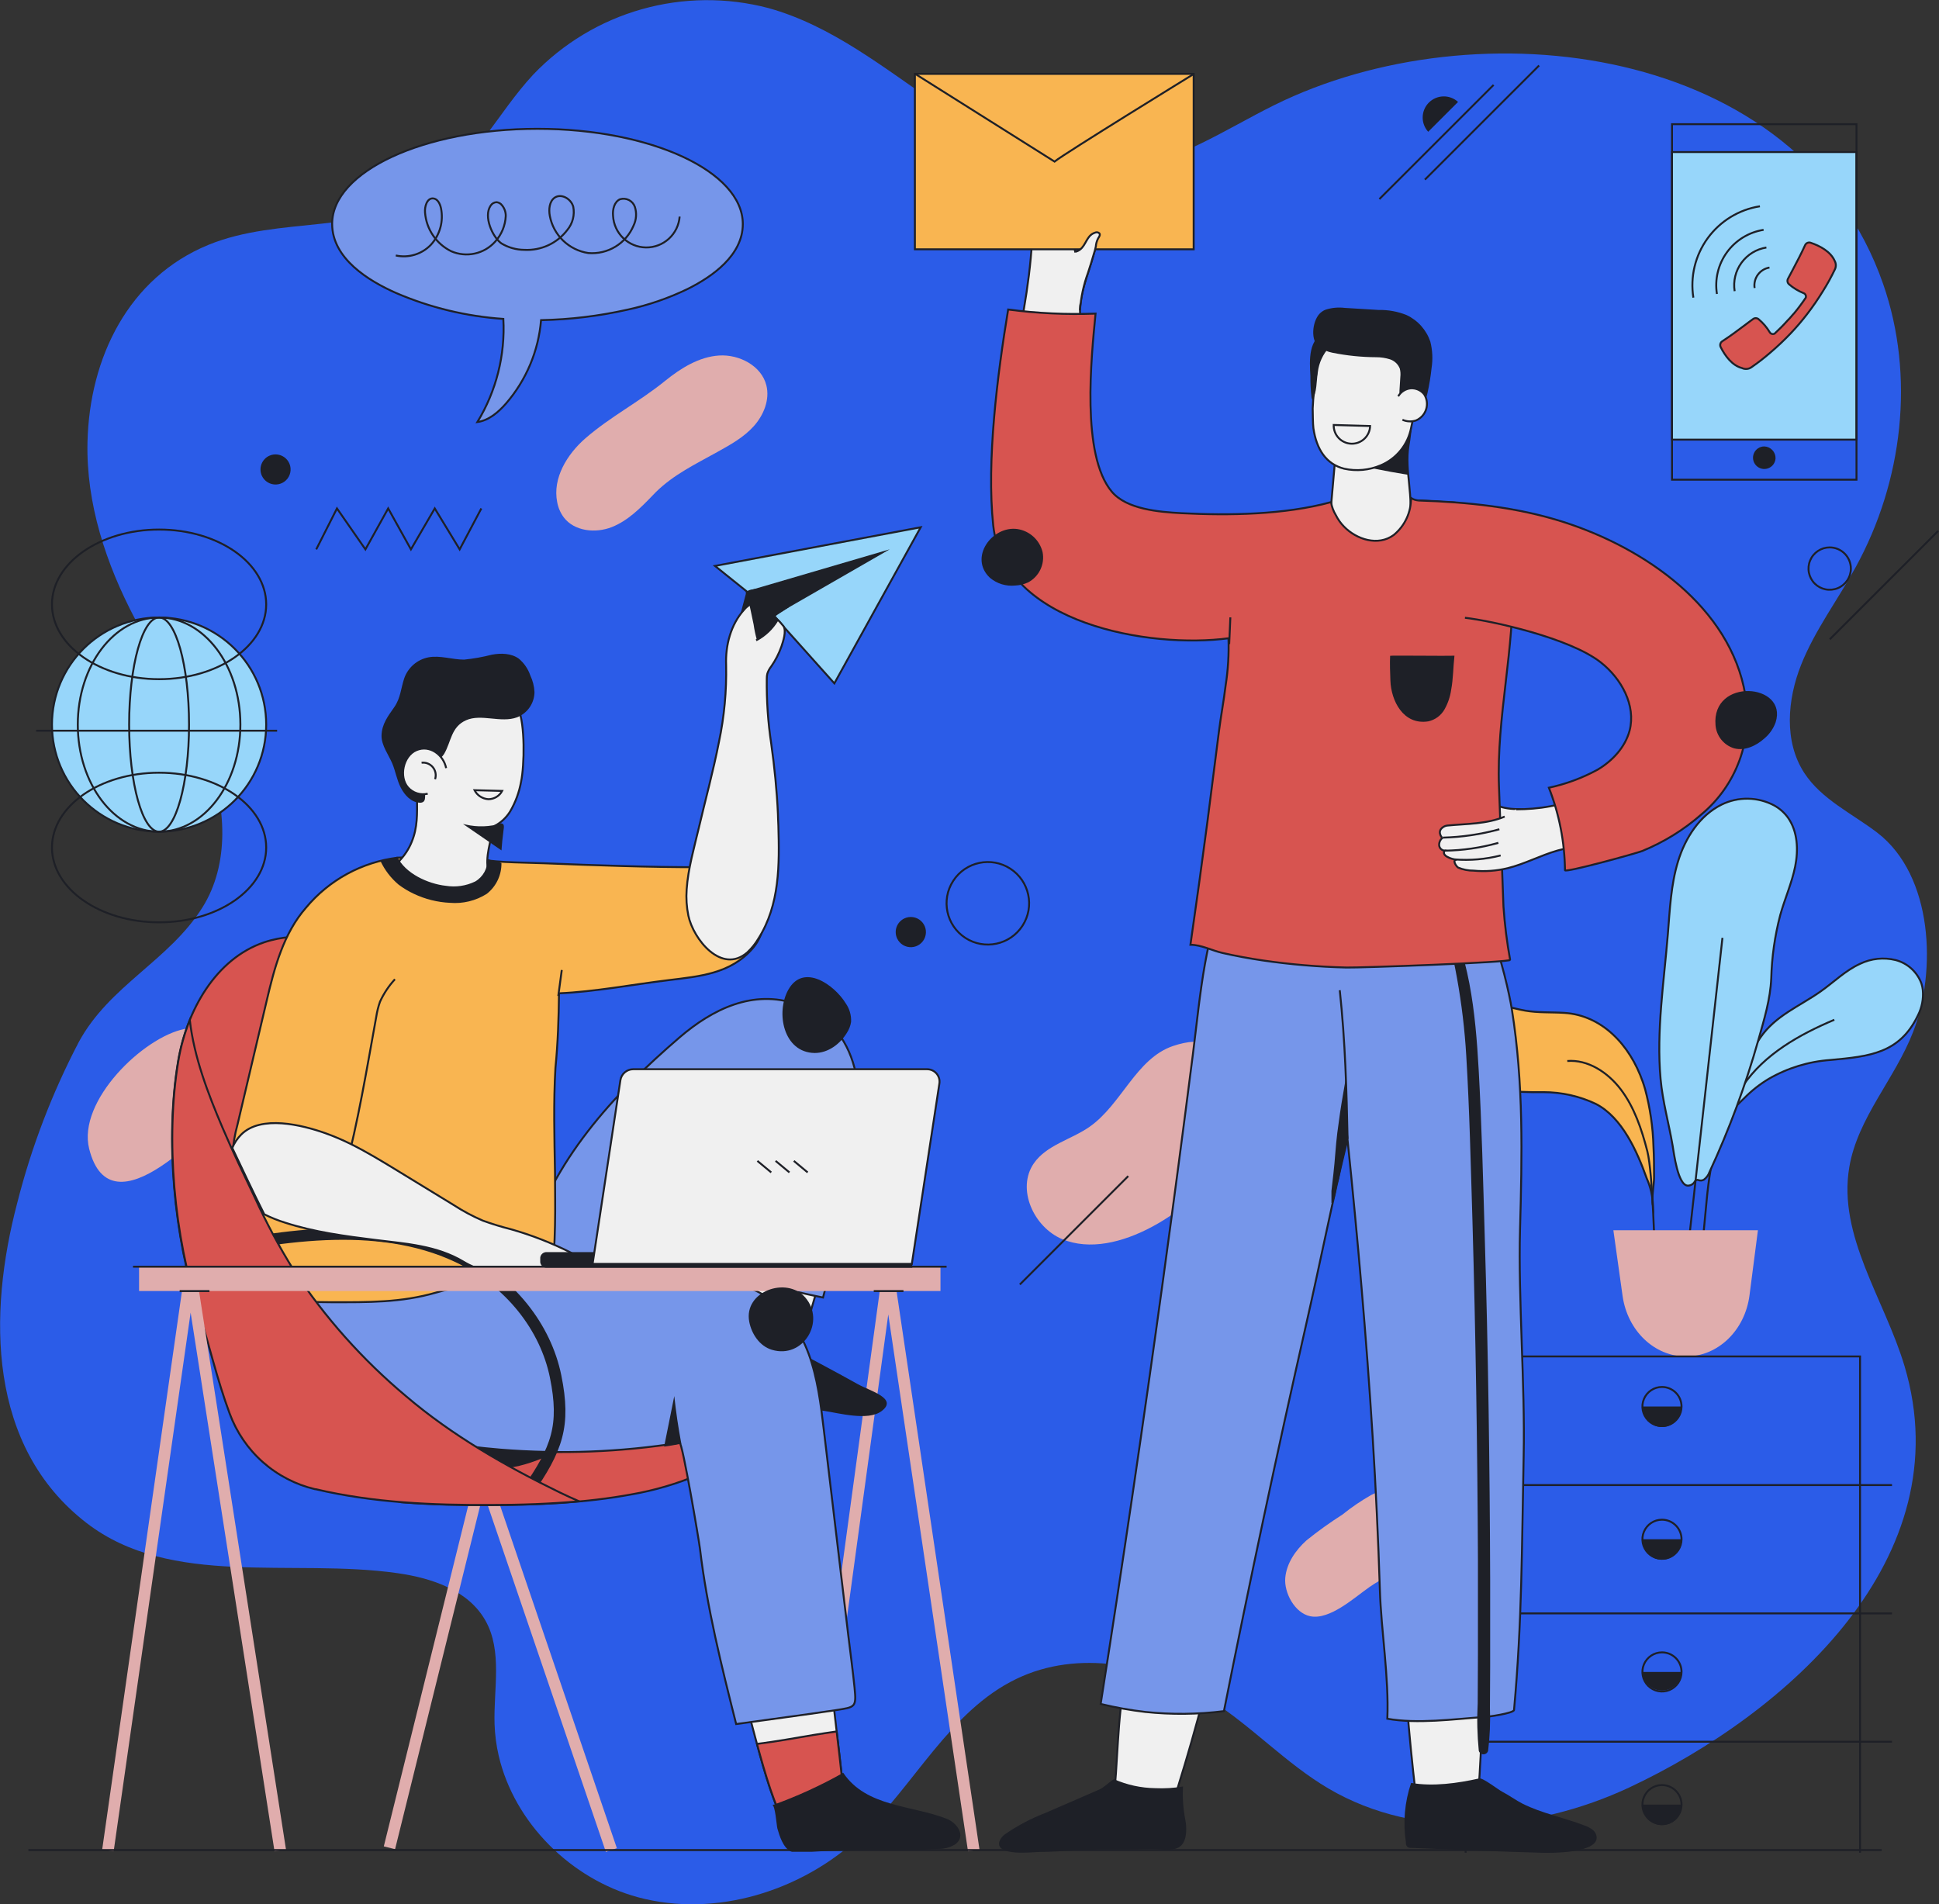
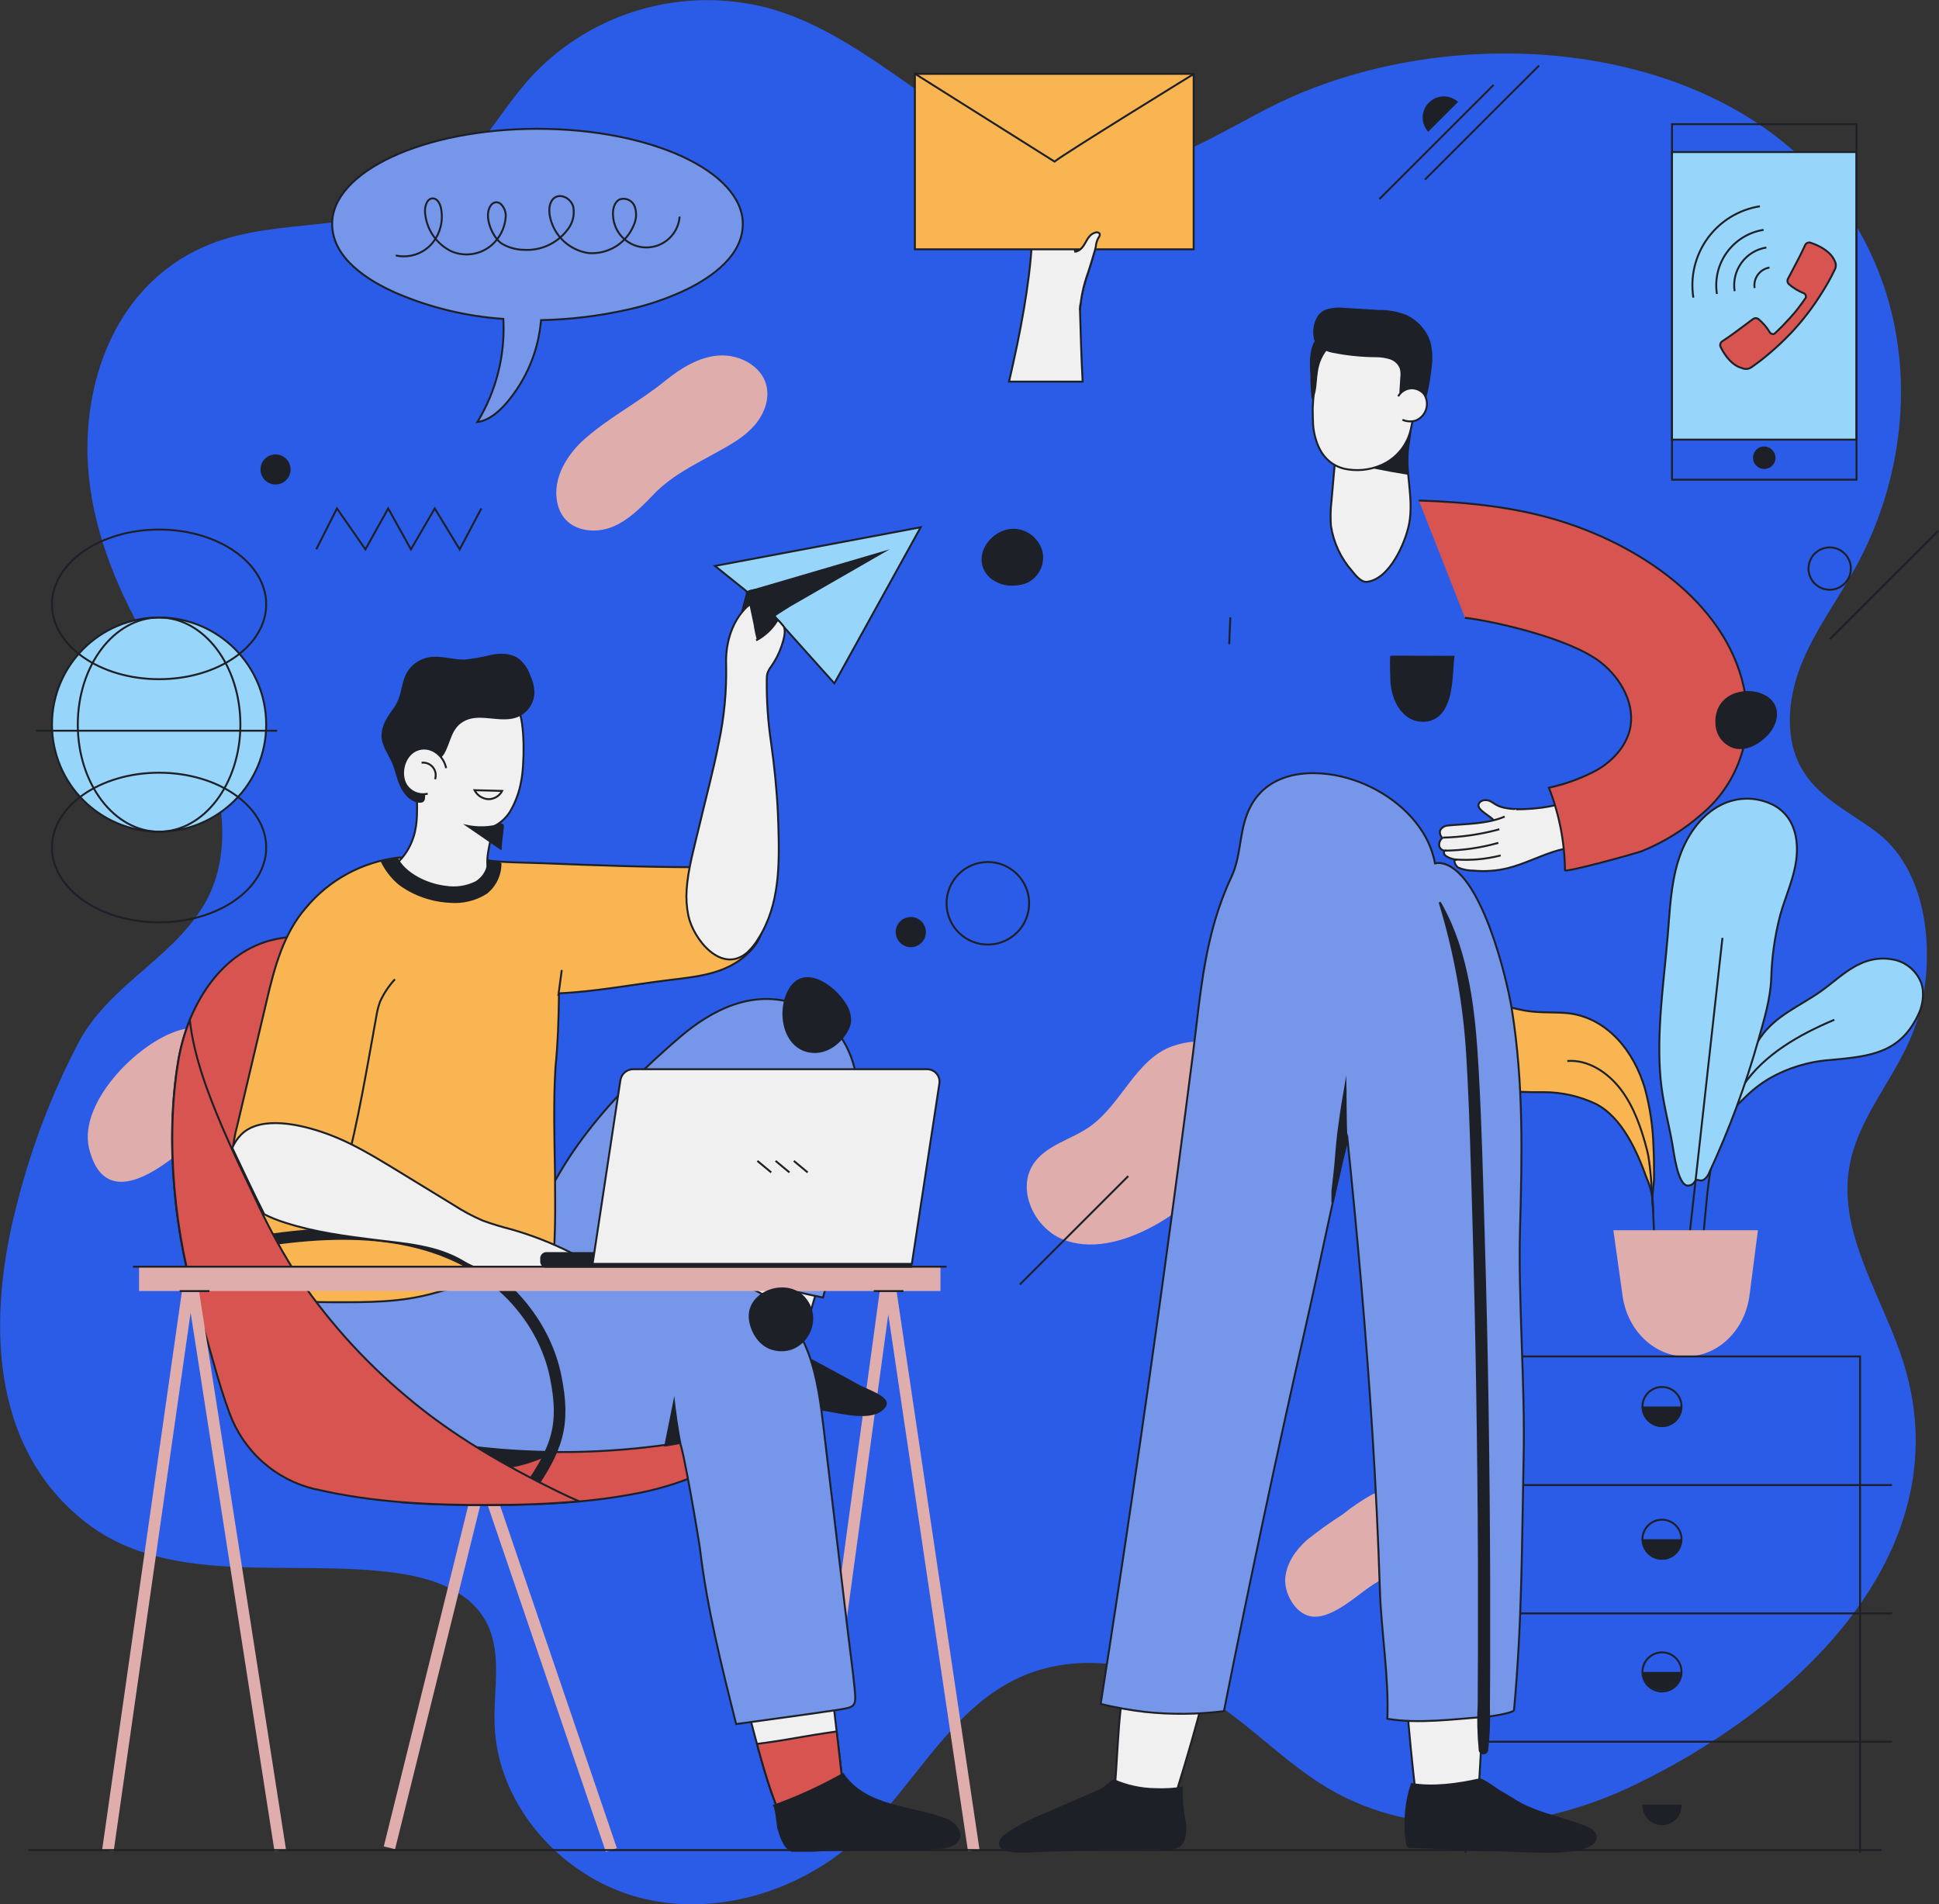
<svg xmlns="http://www.w3.org/2000/svg" width="501" height="492" viewBox="0 0 501 492" fill="none">
  <rect x="0" y="0" width="501" height="492" fill="#333333" stroke="none" />
  <g clip-path="url(#clip0_57_150)">
    <path d="M128.854 453.662C128.237 450.992 127.879 448.268 127.786 445.529C127.507 436.467 129.865 426.697 125.462 418.808C121.059 410.92 111.602 407.771 102.761 406.505C75.412 402.59 44.183 410.374 22.318 393.493C-3.241 373.743 -3.09 339.529 4.426 310.938C8.089 296.463 13.439 282.468 20.366 269.241C28.266 254.661 43.602 248.26 52.258 234.551C59.461 223.154 58.392 208.202 53.698 195.562C49.004 182.922 41.104 171.78 34.842 159.837C27.43 145.745 22.213 130.107 22.608 114.179C23.131 92.454 33.181 71.763 53.826 63.282C72.194 55.73 94.094 60.807 111.265 49.573C122.558 42.184 128.599 29.137 137.789 19.262C145.455 11.235 155.132 5.407 165.814 2.385C176.495 -0.636 187.791 -0.742 198.527 2.08C214.932 6.611 228.571 17.717 242.675 27.267C256.78 36.817 273.045 45.321 289.972 43.532C304.169 42.01 316.449 33.506 329.241 27.163C381.521 1.278 464.938 11.188 486.571 73.389C494.854 97.183 491.648 124.357 479.53 146.442C474.883 154.946 468.946 162.788 465.368 171.792C461.79 180.796 460.907 191.635 466.204 199.744C470.666 206.575 478.554 210.2 485.037 215.149C499.501 226.233 500.419 250.92 494.331 266.593C489.684 278.675 479.983 288.806 477.822 301.585C474.802 319.372 486.966 335.765 492.112 353.052C506.867 402.613 461.906 442.671 420.976 461.864C396.578 473.296 366.488 475.805 343.252 462.143C332.284 455.683 323.501 446.087 312.743 439.244C297.953 429.81 278.459 426.186 262.658 433.795C245.324 442.125 236.332 461.271 222.321 474.457C207.217 488.654 184.899 495.613 164.87 490.246C147.501 485.541 132.874 470.96 128.854 453.662Z" fill="#2B5CE8" />
    <path d="M320.364 291.106C319.699 294.565 318.357 297.857 316.414 300.795C308.514 312.157 288.531 326.052 274.45 320.185C267.085 317.107 262.577 307.185 267.119 300.609C270.396 295.858 276.727 294.487 281.479 291.187C289.821 285.379 293.492 273.54 303.1 270.275C318.622 265.024 322.827 279.117 320.364 291.106Z" fill="#E0ADAD" />
    <path d="M65.374 275.445C65.423 276.285 65.324 277.126 65.084 277.932C64.215 280.224 62.789 282.264 60.936 283.868C53.965 290.839 28.696 319.419 23.038 296.834C19.96 284.53 36.98 267.987 47.715 265.872C51.874 265.059 56.405 265.129 60.099 267.243C61.579 268.079 62.833 269.263 63.752 270.692C64.671 272.121 65.228 273.753 65.374 275.445Z" fill="#E0ADAD" />
    <path d="M364.164 404.007C360.795 406.168 357.135 407.794 353.847 410.083C350.048 412.709 343.6 418.692 338.523 417.623C334.503 416.787 331.75 411.5 332.087 407.713C332.424 403.926 334.747 400.58 337.571 398.024C340.543 395.631 343.646 393.404 346.865 391.355C349.217 389.459 351.719 387.758 354.347 386.267C357.336 384.776 360.652 384.061 363.99 384.187C366.662 384.28 369.497 384.989 371.274 386.999C373.331 389.322 373.447 392.9 372.227 395.747C370.848 398.537 368.766 400.919 366.186 402.659C365.488 403.136 364.838 403.577 364.164 404.007Z" fill="#E0ADAD" />
    <path d="M169.482 127.133L168.681 127.958C165.544 131.211 162.256 134.557 158.05 136.206C153.845 137.856 148.407 137.287 145.666 133.685C144.807 132.523 144.227 131.18 143.969 129.758C142.726 123.566 146.514 117.374 151.289 113.226C157.713 107.661 165.137 103.862 171.852 98.414C175.919 95.126 180.612 92.198 185.794 91.861C190.976 91.524 196.75 94.499 198.016 99.576C198.945 103.305 197.307 107.301 194.728 110.159C192.149 113.017 188.71 114.923 185.341 116.793C179.695 119.941 174.118 122.59 169.482 127.133Z" fill="#E0ADAD" />
    <path d="M369.02 34.051C368.073 33.014 367.561 31.651 367.593 30.245C367.625 28.84 368.197 27.502 369.191 26.508C370.185 25.514 371.524 24.942 372.929 24.91C374.334 24.878 375.697 25.39 376.735 26.337" fill="#1E2027" />
    <path d="M478.229 146.918C478.229 148.001 477.908 149.058 477.307 149.958C476.705 150.858 475.851 151.56 474.851 151.974C473.851 152.388 472.751 152.496 471.689 152.285C470.628 152.074 469.653 151.553 468.887 150.788C468.122 150.022 467.601 149.047 467.39 147.986C467.179 146.924 467.287 145.824 467.701 144.824C468.115 143.824 468.817 142.97 469.717 142.368C470.617 141.767 471.675 141.446 472.757 141.446C474.208 141.446 475.6 142.023 476.626 143.049C477.652 144.075 478.229 145.467 478.229 146.918V146.918Z" stroke="#1E2027" stroke-width="0.5" stroke-miterlimit="10" />
    <path d="M264.19 239.207C267.393 234.265 265.984 227.661 261.041 224.457C256.098 221.253 249.494 222.663 246.29 227.606C243.087 232.548 244.496 239.152 249.439 242.356C254.382 245.56 260.986 244.15 264.19 239.207Z" stroke="#1E2027" stroke-width="0.5" stroke-miterlimit="10" />
    <path d="M233.648 237.327C234.345 236.993 235.125 236.872 235.89 236.982C236.655 237.091 237.371 237.424 237.946 237.941C238.521 238.457 238.93 239.132 239.121 239.881C239.312 240.63 239.277 241.418 239.019 242.147C238.762 242.875 238.294 243.511 237.674 243.974C237.055 244.436 236.313 244.704 235.541 244.744C234.769 244.784 234.003 244.594 233.339 244.198C232.675 243.803 232.144 243.219 231.813 242.521C231.592 242.059 231.464 241.559 231.437 241.048C231.409 240.537 231.483 240.026 231.654 239.543C231.824 239.061 232.088 238.617 232.43 238.237C232.773 237.857 233.186 237.548 233.648 237.327Z" fill="#1E2027" />
    <path d="M69.568 117.769C70.267 117.447 71.046 117.34 71.806 117.461C72.566 117.581 73.273 117.925 73.838 118.447C74.402 118.969 74.8 119.648 74.98 120.396C75.159 121.144 75.113 121.928 74.847 122.65C74.581 123.372 74.107 123.999 73.485 124.452C72.862 124.904 72.12 125.162 71.351 125.193C70.582 125.224 69.822 125.027 69.165 124.625C68.509 124.224 67.986 123.637 67.663 122.939C67.232 122 67.191 120.929 67.548 119.96C67.905 118.991 68.631 118.203 69.568 117.769Z" fill="#1E2027" />
    <path d="M385.913 21.946L356.403 51.443" stroke="#1E2027" stroke-width="0.5" stroke-miterlimit="10" />
    <path d="M397.67 16.927L368.161 46.425" stroke="#1E2027" stroke-width="0.5" stroke-miterlimit="10" />
    <path d="M500.791 137.183L472.78 165.193" stroke="#1E2027" stroke-width="0.5" stroke-miterlimit="10" />
    <path d="M291.517 303.897L263.506 331.907" stroke="#1E2027" stroke-width="0.5" stroke-miterlimit="10" />
    <path d="M81.709 141.957L87.065 131.374L94.419 141.957L100.298 131.374L106.176 141.957L112.334 131.374L118.77 141.957L124.37 131.374" stroke="#1E2027" stroke-width="0.5" stroke-miterlimit="10" />
    <path d="M184.737 146.232L237.889 136.241L215.582 176.578L199.979 159.151L195.716 166.959L192.893 152.785L184.737 146.232Z" fill="#97D6FA" stroke="#1E2027" stroke-width="0.5" stroke-miterlimit="10" />
    <path d="M229.896 141.934L199.979 159.152L197.935 173.627L188.931 167.667L192.893 152.785L229.896 141.934Z" fill="#1E2027" />
    <path d="M209.123 478.152L229.071 331.768C229.071 331.663 229.112 331.563 229.186 331.489C229.26 331.415 229.361 331.373 229.466 331.373C229.57 331.373 229.671 331.415 229.745 331.489C229.819 331.563 229.861 331.663 229.861 331.768L251.598 478.152" stroke="#E0ADAD" stroke-width="3" stroke-miterlimit="10" />
    <path d="M100.623 477.455L124.672 380.365L157.969 478.047" stroke="#E0ADAD" stroke-width="3" stroke-miterlimit="10" />
    <path d="M189.268 317.374C188.877 310.892 189.544 304.39 191.243 298.123C192.3 294.638 194.205 289.77 197.54 287.772C200.874 285.773 206.485 286.61 209.692 288.782C214.002 291.675 216.152 297.008 216.454 302.189C217.267 316.131 211.47 330.746 208.042 344.083C207.31 346.918 206.439 349.961 204.127 351.751C201.013 354.144 196.494 353.331 192.985 351.6C192.078 351.231 191.279 350.64 190.662 349.88C189.756 348.614 189.849 346.918 189.942 345.361C190.151 342.038 190.22 338.704 190.151 335.381C189.988 329.41 189.454 323.368 189.268 317.374Z" fill="#F0F0F0" stroke="#1E2027" stroke-width="0.5" stroke-miterlimit="10" />
    <path d="M201.106 337.403C197.691 336.694 194.31 335.811 190.952 334.858L190.139 334.626V335.381C190.209 338.704 190.139 342.038 189.93 345.361C189.837 346.918 189.744 348.614 190.65 349.88C191.272 350.635 192.07 351.225 192.974 351.6C196.459 353.331 201.002 354.144 204.115 351.751C206.439 349.961 207.299 346.918 208.031 344.083C208.472 342.329 208.972 340.597 209.471 338.785C206.683 338.437 203.93 337.984 201.106 337.403Z" fill="#D75450" stroke="#1E2027" stroke-width="0.5" stroke-miterlimit="10" />
    <path d="M203.372 405.773C208.17 404.611 207.81 403.821 212.445 402.171C212.445 423.443 218.161 459.888 218.069 465.999C212.12 466.429 208.983 471.634 202.965 471.448C198.248 463.873 194.263 444.297 191.591 436.13C190.976 434.236 194.182 417.948 191.173 407.213C197.063 406.133 197.563 407.179 203.372 405.773Z" fill="#F0F0F0" stroke="#1E2027" stroke-width="0.5" stroke-miterlimit="10" />
    <path d="M210.261 448.294C205.382 449.119 200.502 450.002 195.588 450.618C197.726 458.541 200.235 467.022 202.965 471.437C208.983 471.622 212.12 466.418 218.069 465.988C218.069 463.583 217.244 456.45 216.175 447.399C214.2 447.69 212.225 447.969 210.261 448.294Z" fill="#D75450" stroke="#1E2027" stroke-width="0.5" stroke-miterlimit="10" />
    <path d="M91.875 384.524C95.747 385.872 99.666 387.084 103.632 388.161C111.358 388.788 119.119 388.962 126.868 388.916C138.95 388.846 151.265 388.347 163.127 386.151C169.052 385.13 174.841 383.434 180.38 381.097C185.027 379.064 190.255 376.45 193.497 372.372C196.565 368.451 198.48 363.752 199.027 358.803C194.38 344.199 181.182 342.096 169.285 335.347C156.343 328.014 145.477 317.512 137.707 304.827C130.586 293.104 126.403 279.965 120.71 267.557C115.401 255.939 108.5 250.003 96.313 245.75C87.285 242.59 77.317 240.43 68.267 243.485C55.72 247.725 48.249 261.109 46.03 274.179C42.626 294.522 44.95 319.43 51.34 339.099C57.416 357.827 72.786 377.856 91.875 384.524Z" fill="#D75450" stroke="#1E2027" stroke-width="0.5" stroke-miterlimit="10" />
    <path d="M124.103 366.598C128.111 366.865 132.107 367.225 136.092 367.76C139.578 368.178 143.214 368.724 146.188 370.618C146.839 371.036 147.524 371.663 147.432 372.43C147.339 373.197 146.688 373.592 146.084 373.906C140.705 376.903 133.014 380.109 126.728 379.378C121.163 378.727 114.704 379.041 109.301 377.275C106.559 376.534 104.155 374.873 102.493 372.57C101.332 370.792 100.414 366.761 102.946 365.599C104.643 364.855 109.917 366.168 111.904 366.191C115.982 366.191 120.048 366.342 124.103 366.598Z" fill="#1E2027" />
    <path d="M217.43 315.631C215.966 322.02 214.386 328.956 212.655 335.276C204.232 333.58 195.774 331.291 187.351 329.584C183.029 328.712 182.982 335.497 181.193 338.216C179.379 340.762 177.185 343.015 174.687 344.896C169.68 348.985 162.047 350.426 155.634 350.333C148.082 350.217 140.147 346.673 136.824 339.877C134.129 334.359 134.907 327.795 136.534 321.869C142.482 300.179 158.503 282.729 175.57 268.068C184.005 260.818 194.577 255.521 205.916 259.482C224.203 265.884 223.448 286.633 220.288 302.398C219.393 306.836 218.452 311.239 217.43 315.631Z" fill="#7696EA" stroke="#1E2027" stroke-width="0.5" stroke-miterlimit="10" />
    <path d="M210.505 272.088C213.991 272.088 217.058 269.764 218.824 266.871C219.378 266.021 219.747 265.063 219.904 264.06C219.991 262.371 219.517 260.7 218.556 259.308C215.629 254.487 207.601 248.759 203.686 255.742C200.374 261.655 202.419 271.983 210.505 272.088Z" fill="#1E2027" />
    <path d="M191.986 361.219C198.899 362.811 205.998 363.543 213.015 364.577C216.709 365.123 224.261 367.226 227.746 364.646C232.149 361.382 224.935 359.477 221.67 357.676C216.047 354.527 210.343 351.53 204.661 348.475C199.433 345.64 192.707 339.622 187.362 345.454C183.877 349.195 183.528 355.178 183.133 359.988C186.117 360.115 189.081 360.527 191.986 361.219Z" fill="#1E2027" />
    <path d="M79.618 336.171C81.198 329.375 88.261 329.398 97.207 330.281C106.815 331.233 116.481 330.037 126.113 329.456C143.191 328.434 160.316 329.328 177.406 330.223C184.051 330.571 190.987 331.001 196.773 334.289C202.559 337.577 206.637 343.583 208.948 349.845C211.26 356.107 212.085 362.903 212.875 369.595L219.184 422.595C219.718 427.092 220.346 431.588 220.799 436.095C221.31 441.242 220.996 441.091 215.884 441.904C207.345 443.182 198.771 444.286 190.209 445.482C186.445 430.53 182.68 415.52 180.856 400.173C180.612 398.07 176.314 372.686 175.605 372.802C160.317 375.222 144.795 375.819 129.366 374.579C118.48 373.708 107.396 371.826 97.893 366.447C89.539 361.695 80.977 352.877 79.571 343.014C79.17 340.749 79.186 338.43 79.618 336.171Z" fill="#7696EA" stroke="#1E2027" stroke-width="0.5" stroke-miterlimit="10" />
    <path d="M204.243 478.361C204.363 478.415 204.487 478.458 204.615 478.489H209.738C220.683 477.803 231.569 478.558 242.501 477.745C244.058 477.767 245.588 477.335 246.904 476.502C249.681 474.341 247.241 471.007 244.685 469.996C235.646 466.394 223.854 467.01 217.871 458.076C212.002 461.39 205.861 464.196 199.515 466.464C200.27 466.197 200.676 471.808 200.851 472.436C201.385 474.318 202.326 477.385 204.243 478.361Z" fill="#1E2027" />
    <path d="M102.854 221.608C93.547 222.721 85.022 227.362 79.037 234.574C73.286 241.15 70.904 250.025 68.964 258.344L61.366 290.571C60.669 293.091 60.233 295.676 60.065 298.286C59.949 302.445 61.133 307.731 62.109 311.739C62.337 313.224 63.117 314.569 64.294 315.503C68.706 318.355 72.089 322.544 73.948 327.458C74.517 329.107 75.11 330.746 75.656 332.395C76.047 333.785 76.568 335.135 77.213 336.427C80.013 336.427 82.824 336.427 85.624 336.485C95.093 336.485 103.597 336.636 112.74 333.975C121.884 331.315 131.747 331.721 141.03 329.328C141.403 329.284 141.762 329.156 142.079 328.955C142.397 328.754 142.666 328.485 142.866 328.166C143.237 327.26 143.017 324.797 143.098 323.705C143.272 321.382 143.354 318.988 143.4 316.63C143.505 311.983 143.4 307.44 143.4 302.84C143.249 293.871 142.993 284.879 143.516 275.91C144.155 269.543 144.364 263.049 144.434 256.671C153.787 256.253 163.336 254.405 172.712 253.267C180.845 252.268 188.838 251.617 194.519 244.995C195.16 244.24 195.706 243.408 196.145 242.52C200.165 234.609 194.263 225.849 185.98 224.385C184.326 224.145 182.655 224.044 180.984 224.083C167.507 224.083 154.089 223.607 140.623 223.061C133.072 222.77 127.902 222.979 120.524 221.481C114.471 220.238 108.825 221.608 102.854 221.608Z" fill="#F9B551" stroke="#1E2027" stroke-width="0.5" stroke-miterlimit="10" />
    <path d="M177.417 229.822C177.778 224.443 179.404 218.855 180.554 213.941C182.285 206.54 184.307 199.198 185.759 191.728C187.132 185.198 187.755 178.532 187.618 171.861C187.42 166.784 188.78 161.405 192.265 157.537C192.774 156.914 193.407 156.403 194.124 156.038C194.974 155.725 195.882 155.603 196.784 155.678C199.004 155.693 201.198 156.143 203.244 157.002C202.442 157.525 201.618 158.036 200.828 158.571C200.037 159.105 200.037 159.105 200.549 159.732C201.235 160.377 201.872 161.072 202.454 161.812C203.221 163.136 202.361 165.692 201.92 167.017C201.281 168.852 200.393 170.592 199.282 172.187C198.832 172.752 198.486 173.394 198.26 174.08C198.161 174.499 198.114 174.928 198.121 175.358C198.048 181.011 198.437 186.661 199.282 192.25C200.119 198.222 200.723 204.24 201.002 210.281C201.002 211.303 201.095 212.337 201.118 213.36C201.408 223.409 201.501 233.761 195.96 242.52C195.178 243.843 194.212 245.048 193.09 246.099C186.456 251.849 179.148 242.718 177.859 236.595C177.402 234.368 177.253 232.089 177.417 229.822Z" fill="#F0F0F0" stroke="#1E2027" stroke-width="0.5" stroke-miterlimit="10" />
    <path d="M102.04 253.035C100.456 254.755 99.154 256.716 98.183 258.844C97.736 260.123 97.409 261.442 97.207 262.782C94.779 276.166 92.56 289.724 89.075 302.886" stroke="#1E2027" stroke-width="0.5" stroke-miterlimit="10" />
    <path d="M191.824 278.094C188.629 291.896 181.298 312.855 181.158 327.017" stroke="#1E2027" stroke-width="0.5" stroke-miterlimit="10" />
    <path d="M48.087 324.484C71.253 319.221 97.393 314.922 118.247 324.728C131.829 331.117 140.995 343.014 143.563 355.677C146.13 368.341 144.004 374.37 136.197 385.488" stroke="#1E2027" stroke-width="3" stroke-miterlimit="10" />
    <path d="M59.344 365.262C61.124 370.089 64.071 374.4 67.923 377.809C71.775 381.219 76.412 383.622 81.418 384.803H81.581C96.417 388.288 111.695 388.951 126.891 388.869C134.443 388.869 142.064 388.614 149.627 387.928C147.989 387.208 146.351 386.476 144.736 385.686C130.644 378.832 116.853 370.943 104.898 360.754C93.677 351.355 83.892 340.365 75.853 328.132C72.123 322.139 68.786 315.91 65.862 309.485C62.992 303.456 60.053 297.438 57.451 291.292C53.779 282.66 50.131 273.168 49.039 263.583C47.674 266.983 46.681 270.52 46.077 274.132C42.673 294.475 44.996 319.384 51.386 339.052C53.989 347.255 56.149 356.7 59.344 365.262Z" fill="#D75450" stroke="#1E2027" stroke-width="0.5" stroke-miterlimit="10" />
    <path d="M181.484 331.664C166.566 329.34 156.97 331.385 137.765 331.385" stroke="#1E2027" stroke-width="0.5" stroke-miterlimit="10" />
    <path d="M147.339 323.589C142.43 321.124 137.299 319.128 132.015 317.629C129.554 317.009 127.127 316.265 124.742 315.399C122.094 314.257 119.549 312.893 117.132 311.321L102.575 302.422C98.648 300.029 94.709 297.624 90.597 295.591C88.469 294.533 86.281 293.602 84.044 292.802C78.003 290.665 67.454 288.062 62.342 293.139C61.342 294.134 60.551 295.319 60.018 296.625C62.737 302.352 65.421 308.103 68.279 313.761C70.027 314.64 71.845 315.37 73.716 315.945C81.291 318.385 89.226 319.43 97.091 320.406C104.956 321.382 112.88 321.882 119.769 326.029C127.356 330.583 137.823 330.514 146.293 328.655C147.827 328.329 149.697 327.435 149.546 325.878C149.407 324.763 148.314 324.077 147.339 323.589Z" fill="#F0F0F0" stroke="#1E2027" stroke-width="0.5" stroke-miterlimit="10" />
    <path d="M27.883 478.152L48.795 331.768C48.812 331.671 48.862 331.582 48.938 331.518C49.013 331.454 49.109 331.419 49.208 331.419C49.307 331.419 49.402 331.454 49.478 331.518C49.553 331.582 49.604 331.671 49.62 331.768L72.415 478.152" stroke="#E0ADAD" stroke-width="3" stroke-miterlimit="10" />
    <path d="M243.001 327.249H35.934V333.592H243.001V327.249Z" fill="#E0ADAD" />
    <path d="M244.581 327.307H34.366" stroke="#1E2027" stroke-width="0.5" stroke-miterlimit="10" />
    <path d="M46.425 333.604H54.116" stroke="#1E2027" stroke-width="0.5" stroke-miterlimit="10" />
    <path d="M225.76 333.604H233.439" stroke="#1E2027" stroke-width="0.5" stroke-miterlimit="10" />
    <path d="M235.716 323.543H141.332C140.917 323.503 140.504 323.627 140.178 323.887C139.853 324.147 139.642 324.524 139.589 324.937V326.169C139.642 326.582 139.853 326.958 140.178 327.219C140.504 327.479 140.917 327.602 141.332 327.563H235.716V323.543Z" fill="#1E2027" />
    <path d="M235.6 326.587H153.113L160.293 279.151C160.406 278.361 160.799 277.637 161.4 277.111C162.001 276.584 162.77 276.29 163.569 276.282H239.573C240.039 276.285 240.498 276.39 240.919 276.588C241.34 276.787 241.712 277.075 242.011 277.432C242.309 277.789 242.526 278.206 242.647 278.656C242.768 279.105 242.789 279.576 242.71 280.034L235.6 326.587Z" fill="#F0F0F0" stroke="#1E2027" stroke-width="0.5" stroke-miterlimit="10" />
    <path d="M205.103 299.97L208.681 302.944" stroke="#1E2027" stroke-width="0.5" stroke-miterlimit="10" />
    <path d="M200.398 299.97L203.976 302.944" stroke="#1E2027" stroke-width="0.5" stroke-miterlimit="10" />
    <path d="M195.692 299.97L199.271 302.944" stroke="#1E2027" stroke-width="0.5" stroke-miterlimit="10" />
    <path d="M133.908 183.189C132.27 179.704 129.017 183.677 125.241 183.189C121.965 182.736 119.432 182.248 116.272 183.468C113.395 184.511 111.004 186.58 109.557 189.277C109.197 190.008 108.872 190.74 108.593 191.472C107.998 193.718 107.574 196.005 107.326 198.315C107.226 200.224 107.253 202.137 107.408 204.043C107.547 204.821 107.652 205.611 107.756 206.366C107.756 210.188 107.954 213.778 106.351 217.589C105.651 219.306 104.643 220.881 103.376 222.236C102.868 222.96 102.195 223.553 101.413 223.967C101.63 224.144 101.829 224.342 102.005 224.56C105.735 229.3 113.042 229.892 118.596 229.416C121.575 229.259 124.504 228.583 127.251 227.418C125.102 224.223 125.95 220.621 126.891 216.392C126.972 216.021 127.437 214.708 127.855 213.395C129.482 212.523 130.849 211.237 131.817 209.666C133.207 207.286 134.163 204.678 134.64 201.963C135.512 197.839 135.709 186.976 133.908 183.189Z" fill="#F0F0F0" stroke="#1E2027" stroke-width="0.5" stroke-miterlimit="10" />
    <path d="M110.103 203.578C110.284 201.815 110.674 200.079 111.265 198.408C112.055 196.7 113.844 196.328 114.75 194.818C116.609 191.646 116.516 187.847 120.431 186.105C124.347 184.362 129.435 186.895 133.606 185.35C134.922 184.831 136.053 183.932 136.854 182.766C137.655 181.601 138.09 180.223 138.102 178.809C138.026 177.327 137.659 175.874 137.022 174.533C136.448 172.846 135.424 171.347 134.059 170.2C132.084 168.771 129.412 168.736 127.089 169.166C124.731 169.774 122.331 170.201 119.909 170.444C116.818 170.444 113.74 169.282 110.696 169.852C109.266 170.131 107.934 170.781 106.835 171.738C105.736 172.694 104.908 173.923 104.434 175.3C103.585 177.868 103.493 180.366 101.901 182.678C100.309 184.989 98.625 187.046 98.578 190.148C98.578 192.68 100.425 195.05 101.366 197.304C102.203 199.314 102.528 201.498 103.527 203.473C104.527 205.448 106.188 207.261 108.36 207.412C108.694 207.458 109.033 207.393 109.325 207.226C109.882 206.854 109.848 206.064 109.836 205.379C109.886 204.773 109.975 204.172 110.103 203.578Z" fill="#1E2027" />
    <path d="M119.839 212.953C119.994 213.003 120.154 213.038 120.315 213.058C123.368 213.77 126.554 213.662 129.552 212.744C130.365 212.918 130.237 213.581 130.074 214.754C129.854 216.415 129.691 218.077 129.575 219.738L119.63 212.907L119.839 212.953Z" fill="#1E2027" />
    <path d="M122.604 204.182C122.947 204.845 123.455 205.408 124.081 205.815C124.706 206.222 125.426 206.46 126.171 206.506C126.905 206.509 127.627 206.312 128.258 205.935C128.888 205.558 129.404 205.017 129.749 204.368L122.604 204.182Z" stroke="#1E2027" stroke-width="0.5" stroke-miterlimit="10" />
    <path d="M115.273 198.477C114.599 195.062 111.067 192.355 107.594 193.83C104.12 195.306 103.028 200.801 105.421 203.485C106.046 204.186 106.849 204.706 107.744 204.988C108.64 205.27 109.596 205.305 110.51 205.088" fill="#F0F0F0" />
    <path d="M115.273 198.477C114.599 195.062 111.067 192.355 107.594 193.83C104.12 195.306 103.028 200.801 105.421 203.485C106.046 204.186 106.849 204.706 107.744 204.988C108.64 205.27 109.596 205.305 110.51 205.088" stroke="#1E2027" stroke-width="0.5" stroke-miterlimit="10" />
    <path d="M108.93 197.083C109.474 197.016 110.027 197.088 110.536 197.292C111.046 197.496 111.495 197.826 111.843 198.25C112.191 198.674 112.426 199.18 112.526 199.719C112.626 200.259 112.588 200.815 112.415 201.336" stroke="#1E2027" stroke-width="0.5" stroke-miterlimit="10" />
    <path d="M195.17 168.074C196.272 168.335 197.428 168.249 198.481 167.83C199.463 167.482 200.334 166.876 201.002 166.076C202.233 164.519 201.862 162.649 201.002 161.034C199.581 162.596 197.986 163.991 196.25 165.193C195.722 165.491 195.278 165.919 194.96 166.436C194.496 167.342 194.635 167.842 195.17 168.074Z" fill="#F0F0F0" />
    <path d="M195.983 165.112C195.836 165.167 195.685 165.206 195.53 165.228C195.176 163.973 194.908 162.696 194.728 161.406C194.496 160.337 194.275 159.268 194.054 158.199L193.392 155.097C193.253 154.423 192.672 153.052 193.392 152.588C193.601 152.473 193.83 152.398 194.066 152.367C195.5 152.052 196.967 151.916 198.434 151.96C199.907 152.023 201.325 152.543 202.489 153.447C202.854 153.714 203.15 154.064 203.352 154.468C203.554 154.872 203.656 155.319 203.651 155.771C203.535 156.235 203.322 156.668 203.026 157.043C202.729 157.418 202.356 157.725 201.931 157.944C201.374 158.315 200.769 158.745 200.27 159.163C200.107 159.303 200.851 160.139 200.851 160.325C200.851 160.813 199.782 161.766 199.457 162.114C198.516 163.183 197.377 164.682 195.983 165.112Z" fill="#1E2027" />
    <path d="M200.897 160.22C199.576 162.446 197.661 164.261 195.367 165.46" stroke="#1E2027" stroke-width="0.5" stroke-miterlimit="10" />
    <path d="M144.248 257.356L145.154 250.641L144.248 257.356Z" fill="#F9B551" />
    <path d="M144.248 257.356L145.154 250.641" stroke="#1E2027" stroke-width="0.5" stroke-miterlimit="10" />
    <path d="M128.843 222.77C127.859 222.562 126.889 222.294 125.938 221.969C125.993 223.135 125.726 224.293 125.167 225.318C124.607 226.342 123.777 227.193 122.767 227.778C120.412 228.918 117.762 229.303 115.18 228.881C110.649 228.393 104.666 225.71 102.644 221.353C101.237 221.855 99.792 222.244 98.323 222.515C99.42 224.842 101.005 226.906 102.97 228.568C104.207 229.501 105.539 230.304 106.943 230.961C109.857 232.342 113.016 233.132 116.237 233.284C119.585 233.573 122.936 232.757 125.776 230.961C126.981 230.014 127.951 228.801 128.608 227.416C129.265 226.031 129.592 224.512 129.563 222.98L128.843 222.77Z" fill="#1E2027" />
    <path d="M193.59 341.538C194.205 344.722 196.285 347.812 199.399 348.765C207.531 351.274 213.468 341.387 208.007 335.195C203.186 329.735 192.091 333.696 193.59 341.538Z" fill="#1E2027" />
    <path d="M176.046 373.046C175.272 368.964 174.664 364.859 174.222 360.731L171.597 373.801C173.072 373.615 174.536 373.325 176.046 373.046Z" fill="#1E2027" />
    <path d="M181.972 203.02L181.89 203.171L181.972 203.02Z" fill="#1E2027" />
    <path d="M496.818 255.823C496.76 255.259 496.643 254.702 496.469 254.162C495.932 252.682 495.044 251.354 493.88 250.294C492.716 249.233 491.312 248.471 489.789 248.074C486.714 247.325 483.474 247.666 480.622 249.038C476.823 250.758 473.814 253.79 470.41 256.183C464.868 260.087 458.792 262.376 454.854 268.091C450.625 274.319 447.314 280.871 446.07 288.33C445.978 288.864 445.908 289.41 445.838 289.944C446.082 288.004 449.44 284.995 450.694 283.741C452.575 281.828 454.691 280.161 456.991 278.78C461.874 275.954 467.338 274.281 472.966 273.889C483.004 272.971 490.834 272.227 495.563 262.352C496.586 260.337 497.021 258.074 496.818 255.823Z" fill="#97D6FA" stroke="#1E2027" stroke-width="0.5" stroke-miterlimit="10" />
    <path d="M473.953 263.502C465.008 267.289 455.899 272.343 450.323 280.58C444.223 289.619 441.969 299.343 440.97 310.112C440.196 318.299 439.421 326.486 438.647 334.672" stroke="#1E2027" stroke-width="0.5" stroke-miterlimit="10" />
    <path d="M458.455 208.143C456.368 207.026 454.044 206.421 451.676 206.378C449.309 206.336 446.965 206.857 444.839 207.899C439.158 210.699 435.44 216.497 433.581 222.561C431.722 228.625 431.455 235.027 430.944 241.347C429.933 253.79 427.946 266.302 429.062 278.803C429.585 284.611 431.176 290.223 432.152 295.904C432.501 297.89 433.5 306.232 436.067 306.36C436.459 306.367 436.845 306.261 437.179 306.055C437.513 305.849 437.78 305.552 437.949 305.198C438.043 305.055 438.184 304.949 438.348 304.9C438.512 304.851 438.688 304.862 438.844 304.931C439.067 305.017 439.307 305.053 439.546 305.037C439.784 305.021 440.017 304.953 440.227 304.838C440.903 304.348 441.414 303.663 441.69 302.875C446.819 291.814 451.053 280.361 454.354 268.625C455.818 263.444 457.433 258.169 457.653 252.814C457.799 247.294 458.579 241.809 459.977 236.467C461.139 232.25 462.974 228.207 463.834 223.92C464.694 219.633 464.508 214.847 461.975 211.269C461.04 209.986 459.839 208.92 458.455 208.143Z" fill="#97D6FA" stroke="#1E2027" stroke-width="0.5" stroke-miterlimit="10" />
    <path d="M445.048 242.334L434.999 333.057" stroke="#1E2027" stroke-width="0.5" stroke-miterlimit="10" />
    <path d="M424.473 279.57C421.092 269.857 413.831 262.329 404.211 261.725C400.819 261.504 397.403 261.725 394.034 261.132C390.665 260.54 387.504 259.262 384.275 259.866C377.141 261.213 374.039 271.007 378.291 276.642C380.51 279.57 384.17 281.115 387.795 281.707C391.451 282.112 395.13 282.279 398.809 282.207C403.491 282.202 408.115 283.242 412.344 285.251C419.14 288.736 423.009 297.554 425.483 304.478C426.478 306.717 427.027 309.128 427.098 311.576C426.645 309.729 427.377 306.221 427.377 304.222C427.377 301.574 427.377 298.925 427.226 296.276C427.086 291.247 426.357 286.252 425.054 281.394C424.879 280.778 424.67 280.162 424.473 279.57Z" fill="#F9B551" stroke="#1E2027" stroke-width="0.5" stroke-miterlimit="10" />
    <path d="M427.958 329.468C427.389 323.252 427.145 303.491 425.634 297.461C424.182 291.78 422.254 286.087 418.815 281.545C415.376 277.002 410.218 273.737 404.955 274.156" stroke="#1E2027" stroke-width="0.5" stroke-miterlimit="10" />
    <path d="M416.863 317.885H454.215L452.042 334.661C450.88 343.757 443.909 350.507 435.626 350.507C427.493 350.507 420.523 343.874 419.245 334.87L416.863 317.885Z" fill="#E0ADAD" />
    <path d="M378.686 478.732V350.496H480.599V478.732" stroke="#1E2027" stroke-width="0.5" stroke-miterlimit="10" />
    <path d="M371.809 383.734H488.859" stroke="#1E2027" stroke-width="0.5" stroke-miterlimit="10" />
    <path d="M371.809 416.891H488.859" stroke="#1E2027" stroke-width="0.5" stroke-miterlimit="10" />
    <path d="M371.809 450.048H488.859" stroke="#1E2027" stroke-width="0.5" stroke-miterlimit="10" />
    <path d="M434.476 363.438C434.476 364.438 434.179 365.415 433.624 366.246C433.069 367.077 432.279 367.725 431.356 368.107C430.432 368.49 429.416 368.59 428.436 368.395C427.456 368.2 426.555 367.718 425.848 367.012C425.142 366.305 424.66 365.404 424.465 364.424C424.27 363.444 424.37 362.427 424.753 361.504C425.135 360.581 425.783 359.791 426.614 359.236C427.445 358.681 428.422 358.384 429.422 358.384C430.086 358.384 430.743 358.515 431.356 358.769C431.969 359.023 432.526 359.395 432.995 359.864C433.465 360.334 433.837 360.891 434.091 361.504C434.345 362.117 434.476 362.774 434.476 363.438Z" stroke="#1E2027" stroke-width="0.5" stroke-miterlimit="10" />
    <path d="M434.476 397.722C434.478 398.722 434.184 399.7 433.63 400.533C433.076 401.365 432.287 402.015 431.364 402.399C430.441 402.783 429.424 402.885 428.443 402.691C427.462 402.498 426.56 402.017 425.852 401.311C425.145 400.605 424.662 399.704 424.466 398.724C424.27 397.743 424.37 396.726 424.752 395.802C425.134 394.878 425.782 394.088 426.613 393.532C427.444 392.976 428.422 392.68 429.422 392.68C430.76 392.68 432.044 393.211 432.991 394.156C433.939 395.101 434.473 396.383 434.476 397.722V397.722Z" stroke="#1E2027" stroke-width="0.5" stroke-miterlimit="10" />
    <path d="M434.476 432.018C434.476 433.017 434.179 433.994 433.624 434.825C433.069 435.656 432.279 436.304 431.356 436.687C430.432 437.069 429.416 437.169 428.436 436.974C427.456 436.779 426.555 436.298 425.848 435.591C425.142 434.884 424.66 433.984 424.465 433.004C424.27 432.023 424.37 431.007 424.753 430.084C425.135 429.16 425.783 428.371 426.614 427.816C427.445 427.26 428.422 426.964 429.422 426.964C430.086 426.962 430.744 427.092 431.358 427.345C431.972 427.599 432.529 427.971 432.999 428.441C433.468 428.91 433.841 429.468 434.094 430.082C434.348 430.696 434.477 431.353 434.476 432.018V432.018Z" stroke="#1E2027" stroke-width="0.5" stroke-miterlimit="10" />
-     <path d="M434.476 466.302C434.476 467.301 434.179 468.278 433.624 469.109C433.069 469.941 432.279 470.588 431.356 470.971C430.432 471.353 429.416 471.453 428.436 471.258C427.456 471.063 426.555 470.582 425.848 469.875C425.142 469.169 424.66 468.268 424.465 467.288C424.27 466.307 424.37 465.291 424.753 464.368C425.135 463.444 425.783 462.655 426.614 462.1C427.445 461.544 428.422 461.248 429.422 461.248C430.086 461.248 430.743 461.379 431.356 461.633C431.969 461.887 432.526 462.259 432.995 462.728C433.465 463.198 433.837 463.755 434.091 464.368C434.345 464.981 434.476 465.638 434.476 466.302Z" stroke="#1E2027" stroke-width="0.5" stroke-miterlimit="10" />
    <path d="M434.476 363.438C434.508 364.121 434.402 364.804 434.163 365.445C433.924 366.086 433.558 366.672 433.086 367.167C432.614 367.662 432.046 368.056 431.418 368.326C430.789 368.595 430.112 368.734 429.428 368.734C428.744 368.734 428.067 368.595 427.438 368.326C426.809 368.056 426.241 367.662 425.769 367.167C425.298 366.672 424.931 366.086 424.692 365.445C424.453 364.804 424.347 364.121 424.38 363.438" fill="#1E2027" />
    <path d="M434.476 397.722C434.508 398.405 434.402 399.088 434.163 399.729C433.924 400.37 433.558 400.956 433.086 401.451C432.614 401.946 432.046 402.341 431.418 402.61C430.789 402.879 430.112 403.018 429.428 403.018C428.744 403.018 428.067 402.879 427.438 402.61C426.809 402.341 426.241 401.946 425.769 401.451C425.298 400.956 424.931 400.37 424.692 399.729C424.453 399.088 424.347 398.405 424.38 397.722" fill="#1E2027" />
    <path d="M434.476 432.018C434.413 433.314 433.854 434.538 432.915 435.434C431.975 436.329 430.726 436.829 429.428 436.829C428.129 436.829 426.881 436.329 425.941 435.434C425.001 434.538 424.442 433.314 424.38 432.018" fill="#1E2027" />
    <path d="M434.476 466.302C434.508 466.985 434.402 467.668 434.163 468.309C433.924 468.95 433.558 469.536 433.086 470.031C432.614 470.526 432.046 470.92 431.418 471.19C430.789 471.459 430.112 471.598 429.428 471.598C428.744 471.598 428.067 471.459 427.438 471.19C426.809 470.92 426.241 470.526 425.769 470.031C425.298 469.536 424.931 468.95 424.692 468.309C424.453 467.668 424.347 466.985 424.38 466.302" fill="#1E2027" />
    <path d="M138.869 33.285C168.181 33.285 191.928 44.298 191.928 57.891C191.928 65.942 184.109 71.461 177.673 74.667C172.716 77.067 167.489 78.865 162.105 80.023C154.779 81.668 147.306 82.571 139.799 82.718C139.141 90.681 135.967 98.229 130.737 104.269C128.761 106.523 126.322 108.626 123.348 109.056C128.224 101.053 130.561 91.761 130.051 82.404C120.516 81.754 111.159 79.496 102.377 75.724C95.221 72.576 85.822 66.79 85.822 57.868C85.798 44.298 109.545 33.285 138.869 33.285Z" fill="#7696EA" stroke="#1E2027" stroke-width="0.5" stroke-miterlimit="10" />
    <path d="M175.605 55.963C175.442 58.15 174.451 60.193 172.834 61.675C171.217 63.157 169.097 63.967 166.904 63.94C164.711 63.914 162.61 63.052 161.03 61.531C159.45 60.01 158.509 57.944 158.399 55.754C158.248 54.092 158.724 52.152 160.188 51.49C160.957 51.253 161.788 51.324 162.505 51.688C163.223 52.053 163.771 52.681 164.034 53.442C164.549 55.035 164.432 56.765 163.708 58.275C162.762 60.546 161.12 62.458 159.017 63.736C156.915 65.014 154.461 65.591 152.009 65.385C149.562 65.016 147.29 63.895 145.509 62.178C143.727 60.461 142.523 58.232 142.064 55.8C141.75 54.104 141.936 52.059 143.296 51.083C144.992 49.922 147.524 51.304 148.117 53.407C148.322 54.454 148.293 55.533 148.031 56.568C147.77 57.602 147.284 58.566 146.607 59.39C145.315 61.098 143.623 62.462 141.68 63.364C139.738 64.265 137.604 64.676 135.465 64.56C133.376 64.545 131.329 63.967 129.54 62.887C127.216 61.214 124.893 55.916 126.752 53.163C126.913 52.894 127.139 52.669 127.408 52.509C127.678 52.349 127.983 52.258 128.297 52.245C128.731 52.286 129.14 52.47 129.459 52.768C129.856 53.17 130.169 53.647 130.379 54.172C130.588 54.697 130.69 55.258 130.678 55.824C130.559 58.282 129.59 60.622 127.937 62.446C126.548 63.996 124.707 65.07 122.674 65.516C120.641 65.962 118.519 65.758 116.609 64.932C114.704 64.001 113.075 62.589 111.885 60.834C110.695 59.079 109.984 57.043 109.824 54.929C109.685 53.326 110.335 51.188 111.881 51.269C113.042 51.327 113.693 52.617 113.937 53.779C114.285 55.453 114.23 57.186 113.775 58.835C113.321 60.483 112.48 62 111.323 63.259C110.175 64.456 108.739 65.338 107.152 65.82C105.565 66.302 103.881 66.368 102.261 66.012" stroke="#1E2027" stroke-width="0.5" stroke-miterlimit="10" />
    <path d="M479.681 39.291H432.013V113.598H479.681V39.291Z" fill="#97D6FA" stroke="#1E2027" stroke-width="0.5" stroke-miterlimit="10" />
    <path d="M479.681 123.95H432.013V32.088H479.681V123.95Z" stroke="#1E2027" stroke-width="0.5" stroke-miterlimit="10" />
    <path d="M458.769 118.454C458.733 119.022 458.531 119.566 458.19 120.021C457.848 120.475 457.381 120.82 456.846 121.012C456.311 121.205 455.731 121.237 455.178 121.104C454.625 120.972 454.123 120.68 453.734 120.266C453.344 119.852 453.085 119.333 452.986 118.773C452.888 118.213 452.956 117.636 453.181 117.114C453.406 116.592 453.779 116.147 454.254 115.834C454.728 115.521 455.284 115.354 455.853 115.353C456.65 115.38 457.404 115.721 457.95 116.302C458.496 116.884 458.791 117.657 458.769 118.454Z" fill="#1E2027" />
    <path d="M454.726 53.302C452.046 53.722 449.476 54.667 447.161 56.081C444.847 57.495 442.834 59.351 441.237 61.543C439.64 63.736 438.491 66.221 437.855 68.858C437.219 71.494 437.109 74.23 437.531 76.909" stroke="#1E2027" stroke-width="0.5" stroke-miterlimit="10" />
    <path d="M455.678 59.39C453.799 59.686 451.996 60.349 450.372 61.342C448.749 62.334 447.337 63.637 446.217 65.175C445.097 66.714 444.291 68.458 443.845 70.308C443.4 72.158 443.323 74.077 443.619 75.957" stroke="#1E2027" stroke-width="0.5" stroke-miterlimit="10" />
    <path d="M456.399 63.956C453.815 64.364 451.5 65.782 449.962 67.897C448.423 70.013 447.789 72.653 448.197 75.236" stroke="#1E2027" stroke-width="0.5" stroke-miterlimit="10" />
    <path d="M457.2 69.137C455.992 69.334 454.911 70 454.191 70.99C453.471 71.98 453.171 73.213 453.355 74.423" stroke="#1E2027" stroke-width="0.5" stroke-miterlimit="10" />
    <path d="M452.553 94.882C454.25 93.712 455.879 92.448 457.433 91.095C459.294 89.509 461.071 87.826 462.754 86.052C464.209 84.512 465.585 82.899 466.878 81.219C468.374 79.284 469.763 77.267 471.037 75.178C472.136 73.433 473.133 71.625 474.023 69.764C474.232 69.398 474.342 68.984 474.342 68.562C474.342 68.14 474.232 67.726 474.023 67.359C473.001 65.036 470.259 63.526 467.796 62.712C467.526 62.632 467.235 62.652 466.978 62.769C466.722 62.887 466.517 63.094 466.402 63.351C465.414 65.512 464.311 67.627 463.195 69.73C462.777 70.52 462.359 71.298 461.964 72.053C461.851 72.281 461.816 72.54 461.864 72.79C461.912 73.039 462.041 73.266 462.231 73.436C463.361 74.419 464.65 75.204 466.042 75.759C466.261 75.85 466.437 76.02 466.536 76.235C466.636 76.451 466.65 76.696 466.576 76.921C466.111 77.618 465.612 78.315 465.101 79.001L464.438 79.872L464.101 80.29C463.776 80.708 463.439 81.115 463.102 81.452L462.951 81.638C462.591 82.056 462.243 82.463 461.882 82.799L461.731 82.962C460.697 84.124 459.629 85.181 458.525 86.204C458.311 86.318 458.061 86.346 457.827 86.281C457.594 86.216 457.394 86.064 457.27 85.855C456.497 84.564 455.511 83.413 454.354 82.451C454.151 82.295 453.902 82.21 453.645 82.21C453.389 82.21 453.14 82.295 452.937 82.451C452.216 82.962 451.519 83.508 450.799 84.043C448.905 85.472 446.988 86.889 444.99 88.19C444.752 88.346 444.579 88.582 444.504 88.856C444.43 89.13 444.458 89.422 444.583 89.677C445.745 92.001 447.592 94.464 450.09 95.103C450.483 95.29 450.919 95.368 451.352 95.329C451.785 95.29 452.2 95.136 452.553 94.882Z" fill="#D75450" stroke="#1E2027" stroke-width="0.5" stroke-miterlimit="10" />
    <path d="M41.104 214.905C56.388 214.905 68.778 202.515 68.778 187.232C68.778 171.948 56.388 159.558 41.104 159.558C25.82 159.558 13.43 171.948 13.43 187.232C13.43 202.515 25.82 214.905 41.104 214.905Z" fill="#97D6FA" stroke="#1E2027" stroke-width="0.5" stroke-miterlimit="10" />
    <path d="M41.104 214.905C52.705 214.905 62.109 202.515 62.109 187.232C62.109 171.948 52.705 159.558 41.104 159.558C29.503 159.558 20.099 171.948 20.099 187.232C20.099 202.515 29.503 214.905 41.104 214.905Z" stroke="#1E2027" stroke-width="0.5" stroke-miterlimit="10" />
-     <path d="M41.104 214.905C45.378 214.905 48.842 202.515 48.842 187.232C48.842 171.948 45.378 159.558 41.104 159.558C36.831 159.558 33.367 171.948 33.367 187.232C33.367 202.515 36.831 214.905 41.104 214.905Z" stroke="#1E2027" stroke-width="0.5" stroke-miterlimit="10" />
    <path d="M41.104 238.326C56.388 238.326 68.778 229.671 68.778 218.995C68.778 208.318 56.388 199.663 41.104 199.663C25.82 199.663 13.43 208.318 13.43 218.995C13.43 229.671 25.82 238.326 41.104 238.326Z" stroke="#1E2027" stroke-width="0.5" stroke-miterlimit="10" />
    <path d="M41.104 175.498C56.388 175.498 68.778 166.843 68.778 156.166C68.778 145.489 56.388 136.834 41.104 136.834C25.82 136.834 13.43 145.489 13.43 156.166C13.43 166.843 25.82 175.498 41.104 175.498Z" stroke="#1E2027" stroke-width="0.5" stroke-miterlimit="10" />
    <path d="M9.341 188.812H71.601" stroke="#1E2027" stroke-width="0.5" stroke-miterlimit="10" />
    <path d="M366.383 99.378C365.955 99.427 365.54 99.561 365.165 99.772C364.789 99.984 364.46 100.269 364.197 100.611C363.933 100.952 363.741 101.343 363.632 101.76C363.522 102.177 363.498 102.611 363.56 103.038" fill="#F0F0F0" />
    <path d="M366.383 99.378C365.955 99.427 365.54 99.561 365.165 99.772C364.789 99.984 364.46 100.269 364.197 100.611C363.933 100.952 363.741 101.343 363.632 101.76C363.522 102.177 363.498 102.611 363.56 103.038" stroke="#1E2027" stroke-width="0.5" stroke-miterlimit="10" />
    <path d="M388.085 208.574C387.659 208.458 387.246 208.299 386.854 208.097C385.692 207.528 385.041 206.657 383.647 206.75C382.822 206.75 381.916 207.412 382.009 208.225C382.084 208.584 382.266 208.913 382.532 209.166C383.554 210.258 384.983 210.897 386.017 212.001C386.575 212.593 386.982 213.325 387.586 213.871C390.304 216.311 394.022 214.104 396.311 212.291C396.469 212.193 396.605 212.063 396.709 211.909C396.813 211.755 396.883 211.58 396.915 211.397C396.903 211.151 396.814 210.915 396.659 210.723C396.012 209.949 395.102 209.44 394.103 209.294C393.119 209.145 392.125 209.059 391.129 209.038C390.101 208.988 389.081 208.833 388.085 208.574Z" fill="#F0F0F0" stroke="#1E2027" stroke-width="0.5" stroke-miterlimit="10" />
    <path d="M279.736 98.612C279.4 92.512 279.225 86.413 279.051 80.151C279.237 74.121 282.223 68.591 283.315 62.62C283.482 62.038 283.45 61.416 283.222 60.854C282.931 60.32 282.06 59.971 281.653 60.378C280.84 62.039 280.004 64.606 277.808 65.025C276.483 60.378 281.456 55.289 278.377 51.444C276.054 48.586 271.046 49.562 268.978 52.35C266.91 55.138 266.875 58.856 266.655 62.33C265.992 73.784 263.553 86.39 260.718 98.6L279.736 98.612Z" fill="#F0F0F0" stroke="#1E2027" stroke-width="0.5" stroke-miterlimit="10" />
    <path d="M308.421 19.088H236.39V64.42H308.421V19.088Z" fill="#F9B551" stroke="#1E2027" stroke-width="0.5" stroke-miterlimit="10" />
    <path d="M308.491 19.088C308.491 19.088 275.101 39.617 272.475 41.754L236.46 19.088" stroke="#1E2027" stroke-width="0.5" stroke-miterlimit="10" />
    <path d="M279.051 80.151C279.286 76.84 279.986 73.578 281.131 70.462C281.642 68.87 282.165 67.278 282.606 65.664C282.822 65.02 283 64.364 283.141 63.7C283.191 62.966 283.393 62.25 283.733 61.597C283.867 61.407 283.984 61.205 284.082 60.993C284.139 60.888 284.168 60.77 284.168 60.651C284.168 60.531 284.139 60.413 284.082 60.308C283.933 60.162 283.742 60.066 283.536 60.032C283.33 59.999 283.119 60.03 282.931 60.122C282.359 60.298 281.851 60.638 281.468 61.098C280.306 62.504 279.969 64.583 277.785 65.071" fill="#F0F0F0" />
    <path d="M279.051 80.151C279.286 76.84 279.986 73.578 281.131 70.462C281.642 68.87 282.165 67.278 282.606 65.664C282.822 65.02 283 64.364 283.141 63.7C283.191 62.966 283.393 62.25 283.733 61.597C283.867 61.407 283.984 61.205 284.082 60.993C284.139 60.888 284.168 60.77 284.168 60.651C284.168 60.531 284.139 60.413 284.082 60.308C283.933 60.162 283.742 60.066 283.536 60.032C283.33 59.999 283.119 60.03 282.931 60.122C282.359 60.298 281.851 60.638 281.468 61.098C280.306 62.504 279.969 64.583 277.785 65.071" stroke="#1E2027" stroke-width="0.5" stroke-miterlimit="10" />
    <path d="M304.332 461.852C304.225 462.324 303.997 462.761 303.669 463.118C303.221 463.469 302.688 463.693 302.124 463.769C297.322 464.876 292.468 465.74 287.579 466.36C288.926 455.555 288.566 444.414 290.75 433.76C291.657 429.345 293.19 424.768 296.699 421.945C298.511 420.541 300.693 419.698 302.978 419.518C305.263 419.339 307.551 419.831 309.56 420.934C316.693 425 312.627 432.378 311.093 438.163C309.033 446.087 306.779 453.983 304.332 461.852Z" fill="#F0F0F0" stroke="#1E2027" stroke-width="0.5" stroke-miterlimit="10" />
    <path d="M305.668 461.62C303.293 462.021 300.882 462.165 298.476 462.05C294.805 461.997 291.182 461.207 287.823 459.726C286.661 460.388 285.325 461.852 283.965 462.433L270.024 468.486C266.459 469.863 263.064 471.644 259.905 473.795C259.113 474.277 258.511 475.015 258.197 475.886C257.256 479.732 266.713 478.558 268.653 478.535C273.742 478.477 278.784 477.989 283.873 477.919C288.183 477.919 292.493 478.001 296.768 477.768C299.324 477.629 303.379 478.802 305.273 476.793C306.748 475.236 306.655 472.076 306.249 470.136C305.709 467.331 305.514 464.471 305.668 461.62Z" fill="#1E2027" />
    <path d="M365.814 463.746C365.825 464.193 365.97 464.626 366.232 464.989C366.633 465.339 367.132 465.558 367.661 465.616C372.291 466.627 376.972 467.391 381.684 467.905C382.544 455.637 383.357 442.276 382.846 431.332C382.705 429.553 381.987 427.868 380.801 426.534C378.919 424.292 375.515 423.363 372.204 423.804C369.578 424.164 364.141 426.058 362.909 428.614C361.585 431.402 363.293 437.385 363.502 440.232C364.121 448.116 364.892 455.954 365.814 463.746Z" fill="#F0F0F0" stroke="#1E2027" stroke-width="0.5" stroke-miterlimit="10" />
    <path d="M364.129 113.831C364.071 114.261 364.001 114.679 363.932 115.109C362.863 121.673 365.396 128.539 364.094 135.335C363.165 140.145 359.064 149.718 353.15 150.345C351.64 150.508 350.141 148.51 349.305 147.499C346.427 144.223 344.548 140.191 343.891 135.881C343.73 133.783 343.773 131.674 344.019 129.584C344.286 126.575 344.541 123.566 344.809 120.557C344.899 119.142 345.077 117.733 345.343 116.34C345.852 113.817 347.005 111.467 348.689 109.52C352.174 105.559 357.333 105.245 362.305 105.152C362.865 105.091 363.431 105.196 363.932 105.454C364.849 106.047 364.849 107.348 364.757 108.428C364.582 110.218 364.385 112.03 364.129 113.831Z" fill="#F0F0F0" stroke="#1E2027" stroke-width="0.5" stroke-miterlimit="10" />
    <path d="M352.546 120.464C355.671 121.405 363.862 122.683 363.862 122.683C363.7 120.627 363.641 118.564 363.688 116.503C363.688 116.282 363.897 114.911 364.094 113.691C364.17 113.036 364.294 112.388 364.466 111.751C363.716 111.564 363.017 111.21 362.421 110.717C362.073 110.415 361.84 109.997 361.48 109.683C360.364 108.698 358.996 108.043 357.528 107.793C356.061 107.542 354.553 107.706 353.173 108.266C351.551 108.943 350.136 110.037 349.072 111.437C348.434 112.27 347.896 113.175 347.469 114.133C346.894 115.198 346.501 116.353 346.307 117.548C346.307 117.548 346.307 117.839 346.203 118.327C348.317 119.093 350.408 119.825 352.546 120.464Z" fill="#1E2027" />
    <path d="M344.971 87.76C346.845 87.943 348.702 88.273 350.525 88.748C352.151 89.166 353.51 89.991 355.172 90.363C357.948 90.979 362.282 91.687 364.234 93.732C366.395 95.974 366.267 99.297 365.976 102.213C365.698 105 365.244 107.767 364.617 110.496C364.215 112.637 363.289 114.645 361.923 116.342C360.557 118.039 358.792 119.371 356.787 120.22C353.801 121.498 350.49 121.811 347.318 121.115C342.671 119.953 340.15 116.119 339.36 110.659C339.22 109.683 339.185 106.5 339.174 105.512C339.307 102.525 339.625 99.549 340.127 96.602C340.282 93.922 340.858 91.283 341.834 88.783C341.954 88.45 342.158 88.154 342.427 87.923C342.894 87.654 343.44 87.555 343.972 87.644L344.971 87.76Z" fill="#F0F0F0" stroke="#1E2027" stroke-width="0.5" stroke-miterlimit="10" />
    <path d="M342.531 80.011C344.118 79.51 345.794 79.356 347.446 79.558L356.241 80.093C358.698 80.042 361.14 80.488 363.42 81.405C364.854 82.074 366.138 83.026 367.194 84.204C368.251 85.382 369.058 86.762 369.566 88.26C370.134 90.492 370.245 92.815 369.892 95.091C369.665 97.247 369.316 99.388 368.846 101.504C368.405 103.514 367.487 105.756 365.198 106.151C362.201 106.709 361.457 103.038 361.596 100.923C361.666 99.761 361.736 98.6 361.817 97.438C361.903 96.712 361.86 95.976 361.689 95.265C361.472 94.7 361.133 94.19 360.695 93.772C360.257 93.355 359.731 93.039 359.157 92.849C358.003 92.486 356.8 92.302 355.59 92.303C351.782 92.284 347.984 91.894 344.251 91.141C343.06 90.897 341.925 90.432 340.905 89.77C338.5 88.062 339.081 83.102 340.905 81.115C341.354 80.626 341.911 80.248 342.531 80.011Z" fill="#1E2027" />
    <path d="M338.86 102.643C338.892 102.856 338.954 103.063 339.046 103.259C340.312 101.667 340.138 98.135 340.498 96.172C340.781 93.79 341.801 91.556 343.414 89.782C343.943 89.344 344.426 88.854 344.855 88.318C345.065 88.048 345.19 87.722 345.215 87.381C345.24 87.04 345.163 86.699 344.994 86.401C344.723 86.119 344.376 85.921 343.994 85.832C343.612 85.744 343.213 85.768 342.845 85.902C337.966 87.063 338.337 93.209 338.581 97.124C338.564 98.968 338.657 100.811 338.86 102.643Z" fill="#1E2027" />
    <path d="M362.363 108.463C363.462 108.956 364.704 109.022 365.849 108.649C366.472 108.388 367.03 107.993 367.486 107.494C367.941 106.994 368.281 106.401 368.484 105.756C368.686 105.111 368.745 104.43 368.658 103.76C368.57 103.09 368.337 102.447 367.975 101.876C367.561 101.358 367.028 100.947 366.421 100.68C365.814 100.413 365.151 100.297 364.489 100.343C363.829 100.407 363.193 100.627 362.633 100.984C362.074 101.342 361.607 101.827 361.271 102.399" fill="#F0F0F0" />
    <path d="M362.363 108.463C363.462 108.956 364.704 109.022 365.849 108.649C366.472 108.388 367.03 107.993 367.486 107.494C367.941 106.994 368.281 106.401 368.484 105.756C368.686 105.111 368.745 104.43 368.658 103.76C368.57 103.09 368.337 102.447 367.975 101.876C367.561 101.358 367.028 100.947 366.421 100.68C365.814 100.413 365.151 100.297 364.489 100.343C363.829 100.407 363.193 100.627 362.633 100.984C362.074 101.342 361.607 101.827 361.271 102.399" stroke="#1E2027" stroke-width="0.5" stroke-miterlimit="10" />
    <path d="M392.744 317.722C393.279 298.53 393.685 280.011 390.653 260.935C389.352 252.802 382.602 224.571 372.343 223.038C371.825 222.954 371.296 222.974 370.786 223.096C370.24 220.247 369.168 217.525 367.626 215.068C363.153 207.888 355.032 202.649 346.714 200.673C337.501 198.501 326.278 199.744 322.223 210.363C320.144 215.8 320.632 221.33 318.157 226.628C311.186 241.487 310.28 256.218 308.2 272.576C305.737 291.884 303.185 311.185 300.544 330.479C295.518 367.129 290.135 403.732 284.395 440.29C288.198 441.216 292.055 441.907 295.944 442.358C302.695 443.067 309.505 442.996 316.24 442.148C322.839 408.906 329.883 375.765 337.373 342.724C341.137 326.203 344.286 310.031 348.166 294.347C350.803 319.976 353.069 345.651 354.672 371.373C355.485 384.478 356.105 397.598 356.531 410.734C356.868 421.62 358.913 433.447 358.46 444.112C366.22 445.483 375.48 444.228 383.427 443.659C384.333 443.659 391.129 442.694 391.199 441.846C393.279 418.82 393.197 400.313 393.685 376.125C394.069 357.896 392.256 335.544 392.744 317.722Z" fill="#7696EA" stroke="#1E2027" stroke-width="0.5" stroke-miterlimit="10" />
    <path d="M385.03 430.403C385.03 422.99 385.03 415.586 385.03 408.189C384.983 393.381 384.848 378.572 384.623 363.763C384.399 348.954 384.066 334.153 383.624 319.36C383.206 305.012 382.857 290.641 382.056 276.316C381.231 261.736 379.732 246.11 372.331 233.18C372.292 233.121 372.234 233.078 372.167 233.058C372.099 233.038 372.027 233.042 371.962 233.07C371.898 233.098 371.845 233.147 371.812 233.209C371.78 233.272 371.77 233.343 371.785 233.412C375.687 246.191 378.058 259.388 378.849 272.727C379.709 286.935 380.011 301.178 380.452 315.41C381.273 344.633 381.746 373.863 381.87 403.101C381.87 411.257 381.87 419.42 381.87 427.591C381.87 431.766 381.85 435.94 381.812 440.115C381.59 444.213 381.684 448.323 382.091 452.407C382.168 452.666 382.326 452.893 382.543 453.054C382.76 453.216 383.023 453.303 383.293 453.303C383.563 453.303 383.826 453.216 384.043 453.054C384.259 452.893 384.418 452.666 384.495 452.407C384.951 448.708 385.11 444.978 384.972 441.254C384.995 437.617 385.018 434.004 385.03 430.403Z" fill="#1E2027" />
-     <path d="M344.599 109.811C344.564 111.059 345.026 112.27 345.883 113.177C346.74 114.085 347.923 114.614 349.171 114.65C350.419 114.685 351.63 114.224 352.537 113.366C353.445 112.509 353.975 111.326 354.01 110.078L344.599 109.811Z" fill="#F0F0F0" stroke="#1E2027" stroke-width="0.5" stroke-miterlimit="10" />
-     <path d="M311.976 212.314C310.582 222.917 309.118 233.521 307.585 244.124C310.408 244.124 313.173 245.634 315.915 246.25C319.33 247.028 322.781 247.656 326.243 248.167C333.418 249.214 340.65 249.826 347.899 250.002C351.442 250.095 390.281 248.678 390.188 248.027C389.36 243.478 388.786 238.885 388.469 234.272L387.307 203.287C386.633 185.117 391.455 167.516 390.792 149.335C390.723 147.348 385.146 144.78 385.076 142.794C385.01 140.545 384.433 138.34 383.388 136.348C382.343 134.355 380.859 132.626 379.047 131.292C378.567 130.871 378.032 130.519 377.455 130.247C376.5 129.911 375.492 129.754 374.481 129.782C371.96 129.701 369.171 129.41 366.65 129.329C365.913 129.293 365.197 129.069 364.571 128.678C364.593 130.505 364.204 132.313 363.432 133.968C362.659 135.624 361.524 137.084 360.109 138.24C356.09 141.214 350.501 139.401 347.272 136.079C346.419 135.213 345.709 134.217 345.169 133.128C344.534 132.094 344.107 130.945 343.914 129.747C331.959 133.012 317.588 133.232 305.284 132.605C299.371 132.291 291.11 131.583 287.288 127.075C279.295 117.641 281.979 92.291 283.071 81.034C275.526 81.315 267.971 80.961 260.486 79.977C257.744 96.578 254.851 119.047 256.628 135.742C259.347 161.301 297.291 167.632 317.413 164.926C317.558 168.994 317.313 173.067 316.682 177.089C316.205 181.074 315.45 185.013 314.95 188.997C313.944 196.75 312.952 204.523 311.976 212.314Z" fill="#D75450" stroke="#1E2027" stroke-width="0.5" stroke-miterlimit="10" />
    <path d="M363.258 476.037V476.188C363.236 476.367 363.256 476.549 363.316 476.718C363.376 476.888 363.474 477.042 363.604 477.167C363.734 477.292 363.89 477.385 364.062 477.439C364.234 477.493 364.416 477.506 364.594 477.478C375.933 477.966 387.098 478.431 398.425 478.744C400.993 478.826 411.809 478.837 412.529 475.178C412.576 474.741 412.512 474.299 412.344 473.893C412.175 473.487 411.908 473.13 411.565 472.854C410.869 472.313 410.083 471.899 409.242 471.634C404.13 469.682 398.321 468.521 393.441 466.081C391.64 465.175 389.956 463.897 388.097 462.944C387.121 462.433 383.124 459.331 382.23 459.529C376.642 460.772 370.287 461.678 364.606 460.69C362.934 465.624 362.472 470.888 363.258 476.037Z" fill="#1E2027" />
    <path d="M388.782 211.002C384.135 212.977 378.872 212.837 373.877 213.325C373.264 213.417 372.708 213.736 372.32 214.22C372.17 214.414 372.074 214.643 372.039 214.885C372.004 215.127 372.033 215.374 372.122 215.602C372.122 215.742 372.552 216.613 372.796 216.427C372.492 216.649 372.246 216.942 372.081 217.28C371.915 217.618 371.833 217.991 371.843 218.367C371.866 218.741 372.025 219.093 372.291 219.357C372.557 219.621 372.91 219.777 373.284 219.796C373.171 219.923 373.101 220.083 373.084 220.252C373.067 220.421 373.105 220.591 373.191 220.737C373.379 221.022 373.64 221.251 373.946 221.4C374.708 221.82 375.553 222.07 376.421 222.132C375.097 222.132 376.258 223.886 376.769 224.188C378.029 224.71 379.38 224.974 380.743 224.966C383.685 225.246 386.653 225.034 389.526 224.339C393.964 223.247 398.065 221.016 402.468 219.762C404.583 219.188 406.739 218.777 408.916 218.53C410.705 218.49 412.481 218.224 414.202 217.74C417.409 216.474 420.836 215.916 423.264 213.197C425.472 210.735 426.111 206.622 423.927 204.124C423.025 203.235 421.913 202.589 420.694 202.246C419.475 201.903 418.189 201.873 416.956 202.161L416.329 202.288C413.722 203.112 411.219 204.235 408.87 205.634C403.7 208.225 397.438 209.12 391.71 209.12" fill="#F0F0F0" />
    <path d="M388.782 211.002C384.135 212.977 378.872 212.837 373.877 213.325C373.264 213.417 372.708 213.736 372.32 214.22C372.17 214.414 372.074 214.643 372.039 214.885C372.004 215.127 372.033 215.374 372.122 215.602C372.122 215.742 372.552 216.613 372.796 216.427C372.492 216.649 372.246 216.942 372.081 217.28C371.915 217.618 371.833 217.991 371.843 218.367C371.866 218.741 372.025 219.093 372.291 219.357C372.557 219.621 372.91 219.777 373.284 219.796C373.171 219.923 373.101 220.083 373.084 220.252C373.067 220.421 373.105 220.591 373.191 220.737C373.379 221.022 373.64 221.251 373.946 221.4C374.708 221.82 375.553 222.07 376.421 222.132C375.097 222.132 376.258 223.886 376.769 224.188C378.029 224.71 379.38 224.974 380.743 224.966C383.685 225.246 386.653 225.034 389.526 224.339C393.964 223.247 398.065 221.016 402.468 219.762C404.583 219.188 406.739 218.777 408.916 218.53C410.705 218.49 412.481 218.224 414.202 217.74C417.409 216.474 420.836 215.916 423.264 213.197C425.472 210.735 426.111 206.622 423.927 204.124C423.025 203.235 421.913 202.589 420.694 202.246C419.475 201.903 418.189 201.873 416.956 202.161L416.329 202.288C413.722 203.112 411.219 204.235 408.87 205.634C403.7 208.225 397.438 209.12 391.71 209.12" stroke="#1E2027" stroke-width="0.5" stroke-miterlimit="10" />
    <path d="M378.512 159.628C385.483 160.429 405.594 164.832 413.633 171.176C418.931 175.347 422.742 182.247 421.057 188.788C419.895 193.122 416.607 196.619 412.762 198.896C408.819 201.037 404.59 202.602 400.203 203.543C402.866 210.339 404.275 217.562 404.362 224.861C404.362 225.57 422.742 220.528 424.333 219.889C429.939 217.598 435.122 214.386 439.669 210.386C444.091 206.689 447.462 201.894 449.442 196.481C451.423 191.068 451.943 185.23 450.95 179.552C447.162 156.921 424.984 141.597 403.944 134.87C391.919 131.025 379.221 129.735 366.604 129.329" fill="#D75450" />
    <path d="M378.512 159.628C385.483 160.429 405.594 164.832 413.633 171.176C418.931 175.347 422.742 182.247 421.057 188.788C419.895 193.122 416.607 196.619 412.762 198.896C408.819 201.037 404.59 202.602 400.203 203.543C402.866 210.339 404.275 217.562 404.362 224.861C404.362 225.57 422.742 220.528 424.333 219.889C429.939 217.598 435.122 214.386 439.669 210.386C444.091 206.689 447.462 201.894 449.442 196.481C451.422 191.068 451.943 185.23 450.95 179.552C447.163 156.921 424.984 141.597 403.944 134.87C391.919 131.025 379.221 129.735 366.604 129.329" stroke="#1E2027" stroke-width="0.5" stroke-miterlimit="10" />
    <path d="M375.875 222.073C379.859 222.382 383.866 222.033 387.737 221.039L375.875 222.073Z" fill="#F0F0F0" />
    <path d="M375.875 222.073C379.859 222.382 383.866 222.033 387.737 221.039" stroke="#1E2027" stroke-width="0.5" stroke-miterlimit="10" />
    <path d="M373.284 219.808C377.973 219.744 382.633 219.064 387.144 217.786L373.284 219.808Z" fill="#F0F0F0" />
    <path d="M373.284 219.808C377.973 219.744 382.633 219.064 387.144 217.786" stroke="#1E2027" stroke-width="0.5" stroke-miterlimit="10" />
    <path d="M372.796 216.439C377.737 216.312 382.645 215.586 387.411 214.278L372.796 216.439Z" fill="#F0F0F0" />
    <path d="M372.796 216.439C377.737 216.312 382.645 215.586 387.411 214.278" stroke="#1E2027" stroke-width="0.5" stroke-miterlimit="10" />
-     <path d="M348.189 294.289C347.934 281.881 347.597 269.264 346.168 255.869" stroke="#1E2027" stroke-width="0.5" stroke-miterlimit="10" />
    <path d="M443.259 187.406C443.372 188.767 443.891 190.062 444.748 191.125C445.606 192.187 446.762 192.968 448.069 193.366C450.857 194.086 453.796 192.704 455.922 190.775C457.229 189.675 458.219 188.248 458.792 186.639C462.022 176.509 442.167 174.975 443.259 187.406Z" fill="#1E2027" />
    <path d="M262.902 136.706C264.452 136.945 265.895 137.64 267.049 138.701C268.204 139.762 269.017 141.142 269.385 142.666C269.685 144.205 269.48 145.801 268.8 147.214C268.119 148.627 267 149.783 265.609 150.508C264.574 150.978 263.458 151.247 262.321 151.298C261.153 151.422 259.971 151.31 258.847 150.966C257.723 150.623 256.68 150.056 255.78 149.3C250.239 144.118 256.326 135.765 262.902 136.706Z" fill="#1E2027" />
    <path d="M359.18 169.457C359.075 171.374 359.18 173.883 359.25 175.812C359.412 181.051 362.584 187.429 369.043 186.395C369.917 186.204 370.741 185.83 371.462 185.3C372.182 184.77 372.783 184.094 373.226 183.317C374.107 181.761 374.69 180.055 374.945 178.286C375.503 175.347 375.468 172.373 375.805 169.433C374.248 169.526 359.192 169.329 359.18 169.457Z" fill="#1E2027" />
    <path d="M347.039 282.637C346.447 285.994 345.959 289.363 345.529 292.744C345.099 296.125 344.936 299.831 344.518 303.363C344.332 304.815 344.17 306.267 344.018 307.731C344.018 308.765 344.018 309.799 344.018 310.833C344.901 310.903 345.366 306.511 345.668 305.651C346.226 304.06 346.365 302.166 346.83 300.551C347.19 299.262 347.806 295.579 348.189 294.301C347.829 289.561 348.038 283.217 347.818 277.85C347.597 279.453 347.318 281.045 347.039 282.637Z" fill="#1E2027" />
-     <path d="M317.599 166.436C317.704 164.112 317.808 161.789 317.901 159.523L317.599 166.436Z" fill="#D75450" />
+     <path d="M317.599 166.436L317.599 166.436Z" fill="#D75450" />
    <path d="M317.599 166.436C317.704 164.112 317.808 161.789 317.901 159.523" stroke="#1E2027" stroke-width="0.5" stroke-miterlimit="10" />
    <path d="M7.331 478.047H486.199" stroke="#1E2027" stroke-width="0.5" stroke-miterlimit="10" />
  </g>
  <defs>
    <clipPath id="clip0_57_150">
      <rect width="501" height="492" fill="white" />
    </clipPath>
  </defs>
</svg>